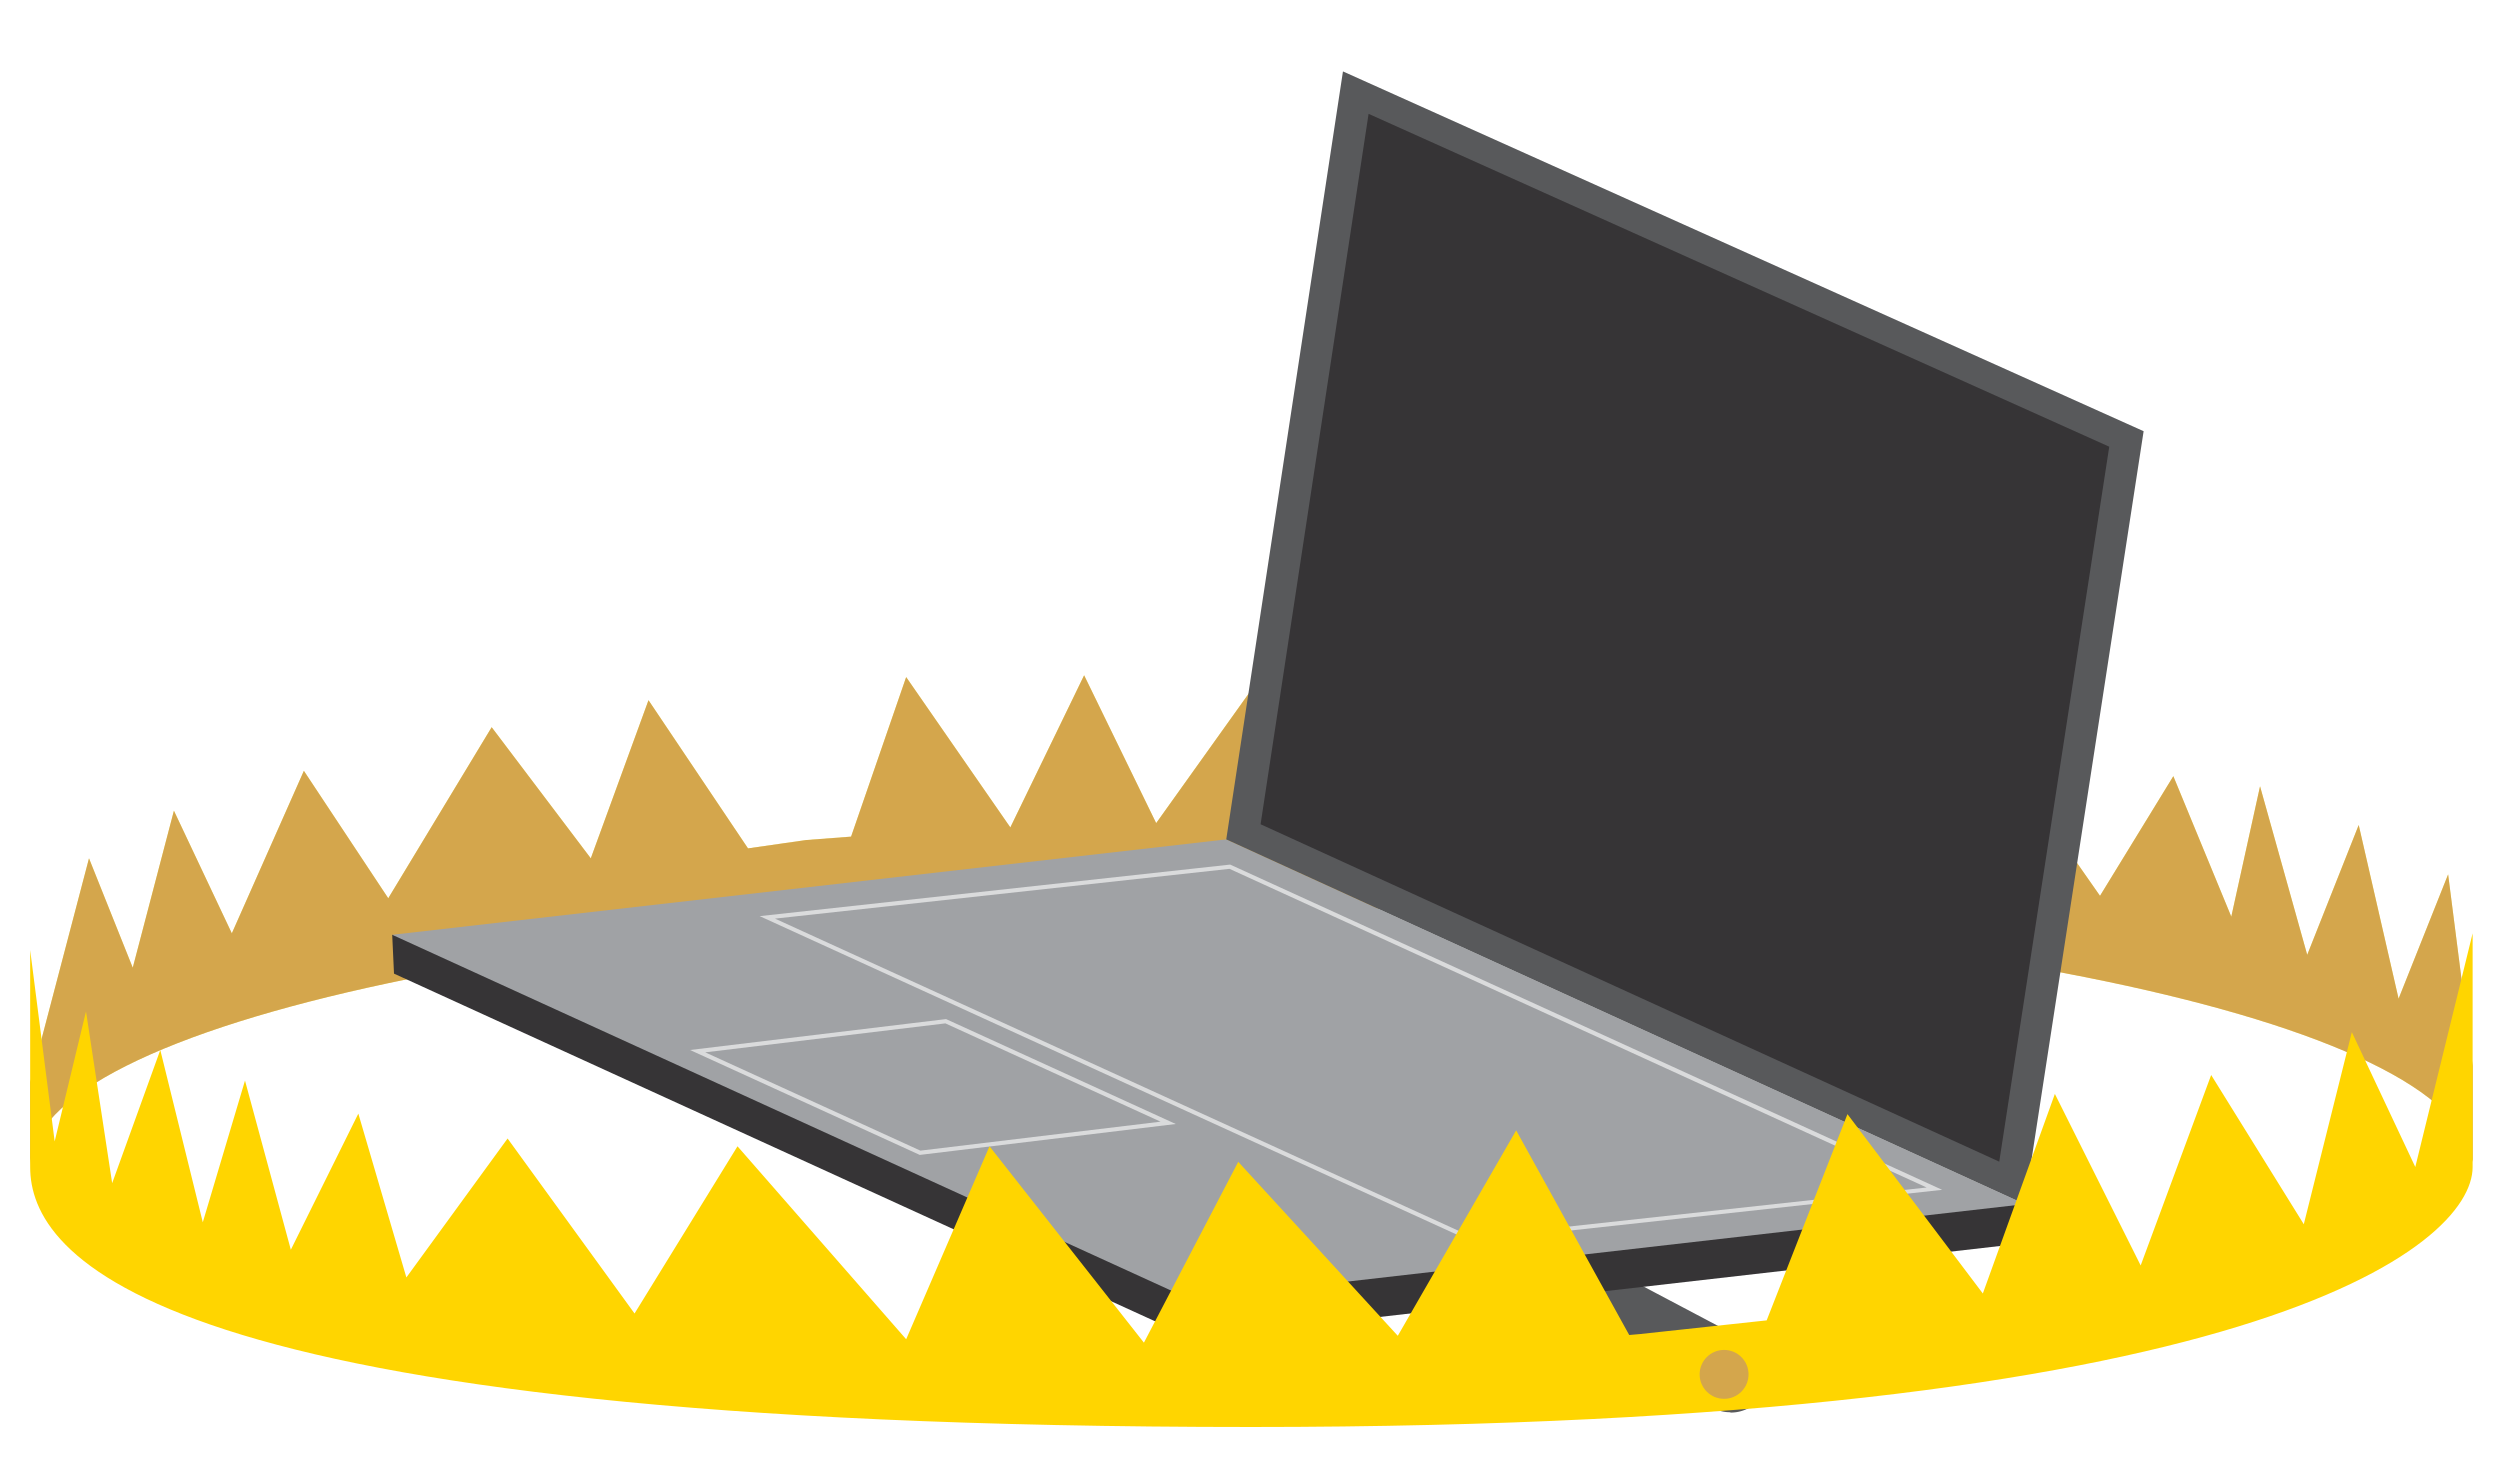
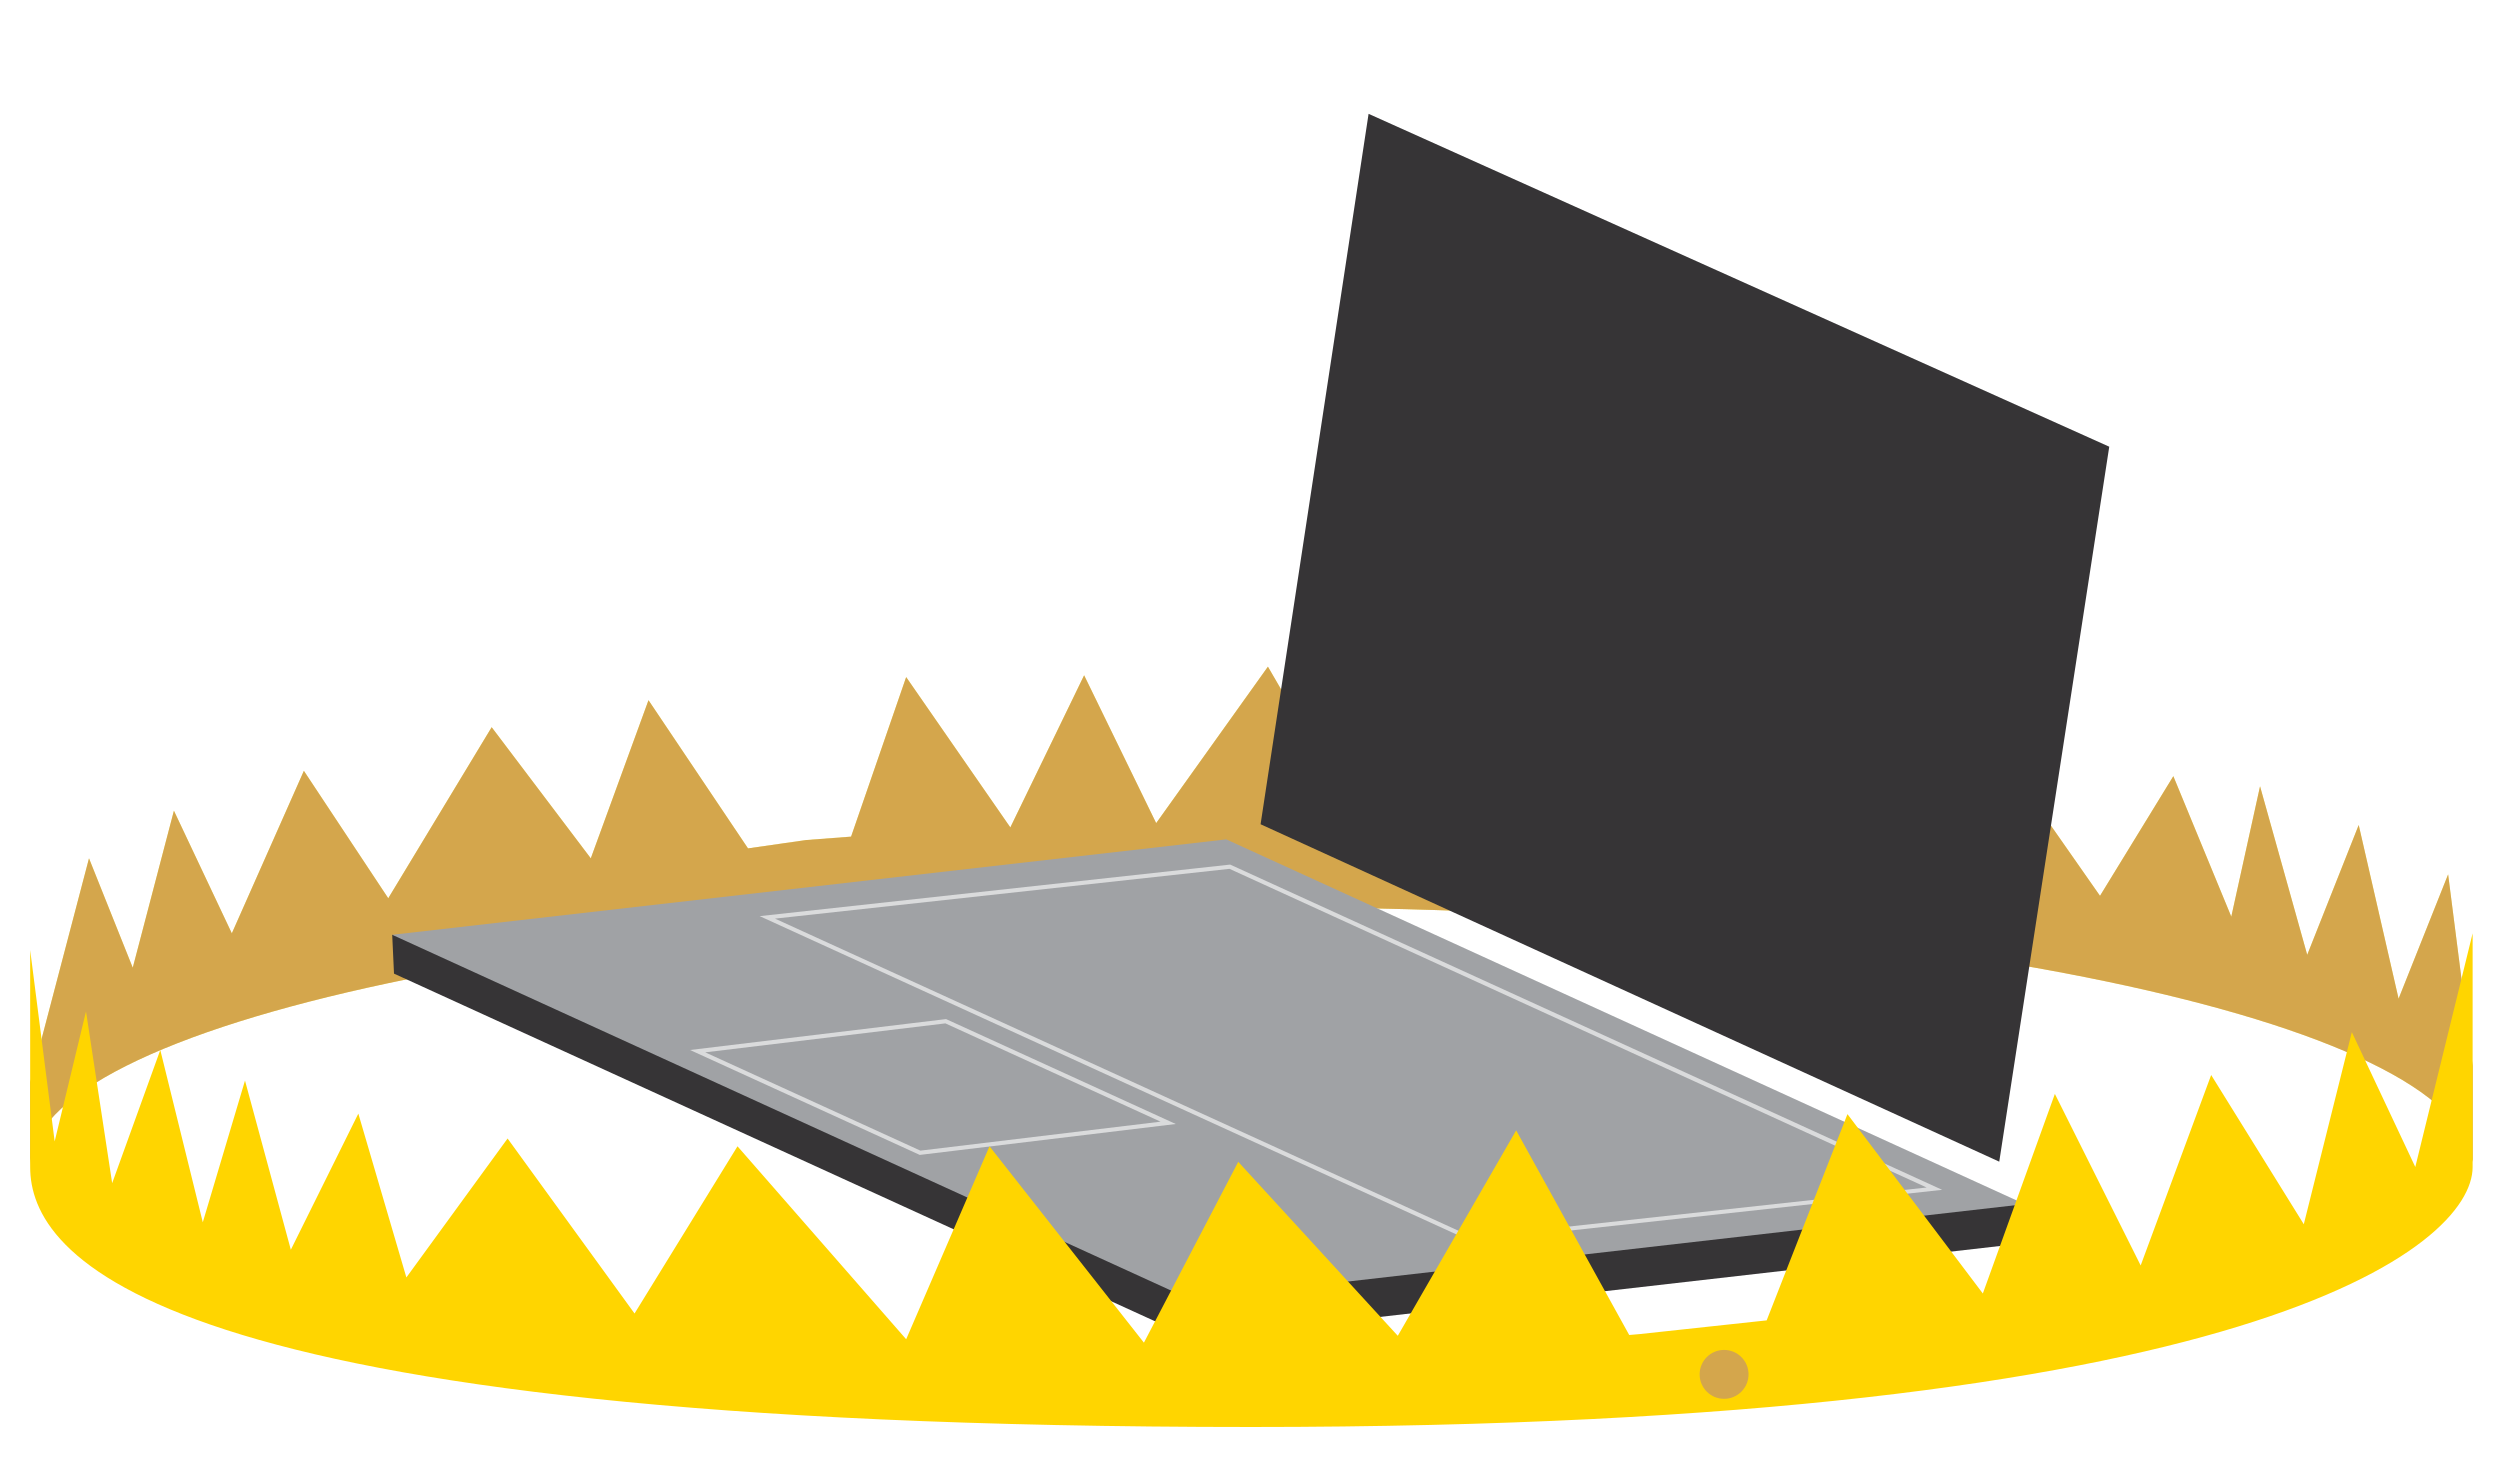
<svg xmlns="http://www.w3.org/2000/svg" viewBox="0 0 600 350">
  <defs>
    <style>.cls-1{fill:#58595b;}.cls-2{fill:#ffd500;}.cls-3{opacity:0.44;}.cls-4{fill:#9c6bad;}.cls-5{fill:#363436;}.cls-6{fill:#a0a2a5;}.cls-7{fill:#dadbdc;}</style>
  </defs>
  <title>warning_compromisedpc</title>
  <g id="Layer_3" data-name="Layer 3">
-     <path class="cls-1" d="M415.3,338.94a8.93,8.93,0,0,1-4.19-1l-222-117.31a9,9,0,1,1,8.41-15.91l222,117.3a9,9,0,0,1-4.22,17Z" />
    <path class="cls-2" d="M21.36,206l10.5,26.25,9.88-37.68L55.64,224l17.29-39,20.25,30.58L118,174.53,141.79,206l13.85-37.95,23.88,35.56,13.95-2,10.79-.82,13.22-38.29,25,36.08,17.71-36.51,17.29,35.48L304.3,160l21.54,37.11,20.69-35.51,24.08,37.06,16.06-36.13,25.63,39.83,21.93-33.66,24.08,36.44,17-31.19L504,215l17.6-28.72L535.51,220l6.9-31.29,11.32,40.45L566.09,198l9.57,41.69,11.89-29.84,5.88,45.93v22.49l-.08.59c-3.1-33.89-133.09-61.15-293-61.15-161.87,0-293.1,27.93-293.1,62.38V259.74Z" />
    <g class="cls-3">
      <path class="cls-4" d="M21.36,206l10.5,26.25,9.88-37.68L55.64,224l17.29-39,20.25,30.58L118,174.53,141.79,206l13.85-37.95,23.88,35.56,13.95-2,10.79-.82,13.22-38.29,25,36.08,17.71-36.51,17.29,35.48L304.3,160l21.54,37.11,20.69-35.51,24.08,37.06,16.06-36.13,25.63,39.83,21.93-33.66,24.08,36.44,17-31.19L504,215l17.6-28.72L535.51,220l6.9-31.29,11.32,40.45L566.09,198l9.57,41.69,11.89-29.84,5.88,45.93v22.49l-.08.59c-3.1-33.89-133.09-61.15-293-61.15-161.87,0-293.1,27.93-293.1,62.38V259.74Z" />
    </g>
    <polygon class="cls-5" points="286.19 321.21 486.36 298.31 485.92 288.99 94.13 224.35 94.56 233.67 286.19 321.21" />
    <polygon class="cls-6" points="285.76 311.88 485.92 288.99 294.3 201.45 94.13 224.35 285.76 311.88" />
-     <polygon class="cls-1" points="294.3 201.45 485.92 288.99 514.47 103.49 322.31 17.14 294.3 201.45" />
    <polygon class="cls-5" points="302.54 197.82 479.82 278.8 506.22 107.21 328.46 27.32 302.54 197.82" />
    <path class="cls-7" d="M220.74,277.18l-.13-.06-55-25.12,61.44-7.42.13.06,55,25.12Zm-51.49-24.62,51.64,23.59,57.64-6.95-51.64-23.59Z" />
    <path class="cls-7" d="M353.19,297.92l-.13-.05-170.74-78L295.25,207.5l.12.06,170.75,78ZM186,220.47,353.35,296.9,462.4,285,295.08,208.52Z" />
    <path class="cls-2" d="M7.24,224V228l5.88,45.94,7.52-31.2,6.28,41.22L38.47,252l10.2,41.35L58.8,259.34l11,40.6L86,267.27l11.53,39.32,24.29-33.35,30.47,42L177,275.11l40.48,46.31,20-46.31,37.06,47.13,22.64-43.4,38.29,41.75,28.41-49.3,27.13,49.11,2.52-.22L424,316.89l19.39-49.5,32.49,43.05,17.29-47.9,20.59,41.17L530.68,258l22.23,35.82,11.53-46.11,15.23,32.37L593.43,224v56.09c0,18.89-52.34,62.39-293.09,62.39C35,342.48,7.24,301.14,7.24,280.09" />
    <g class="cls-3">
      <circle class="cls-4" cx="413.78" cy="329.85" r="5.87" />
    </g>
  </g>
</svg>